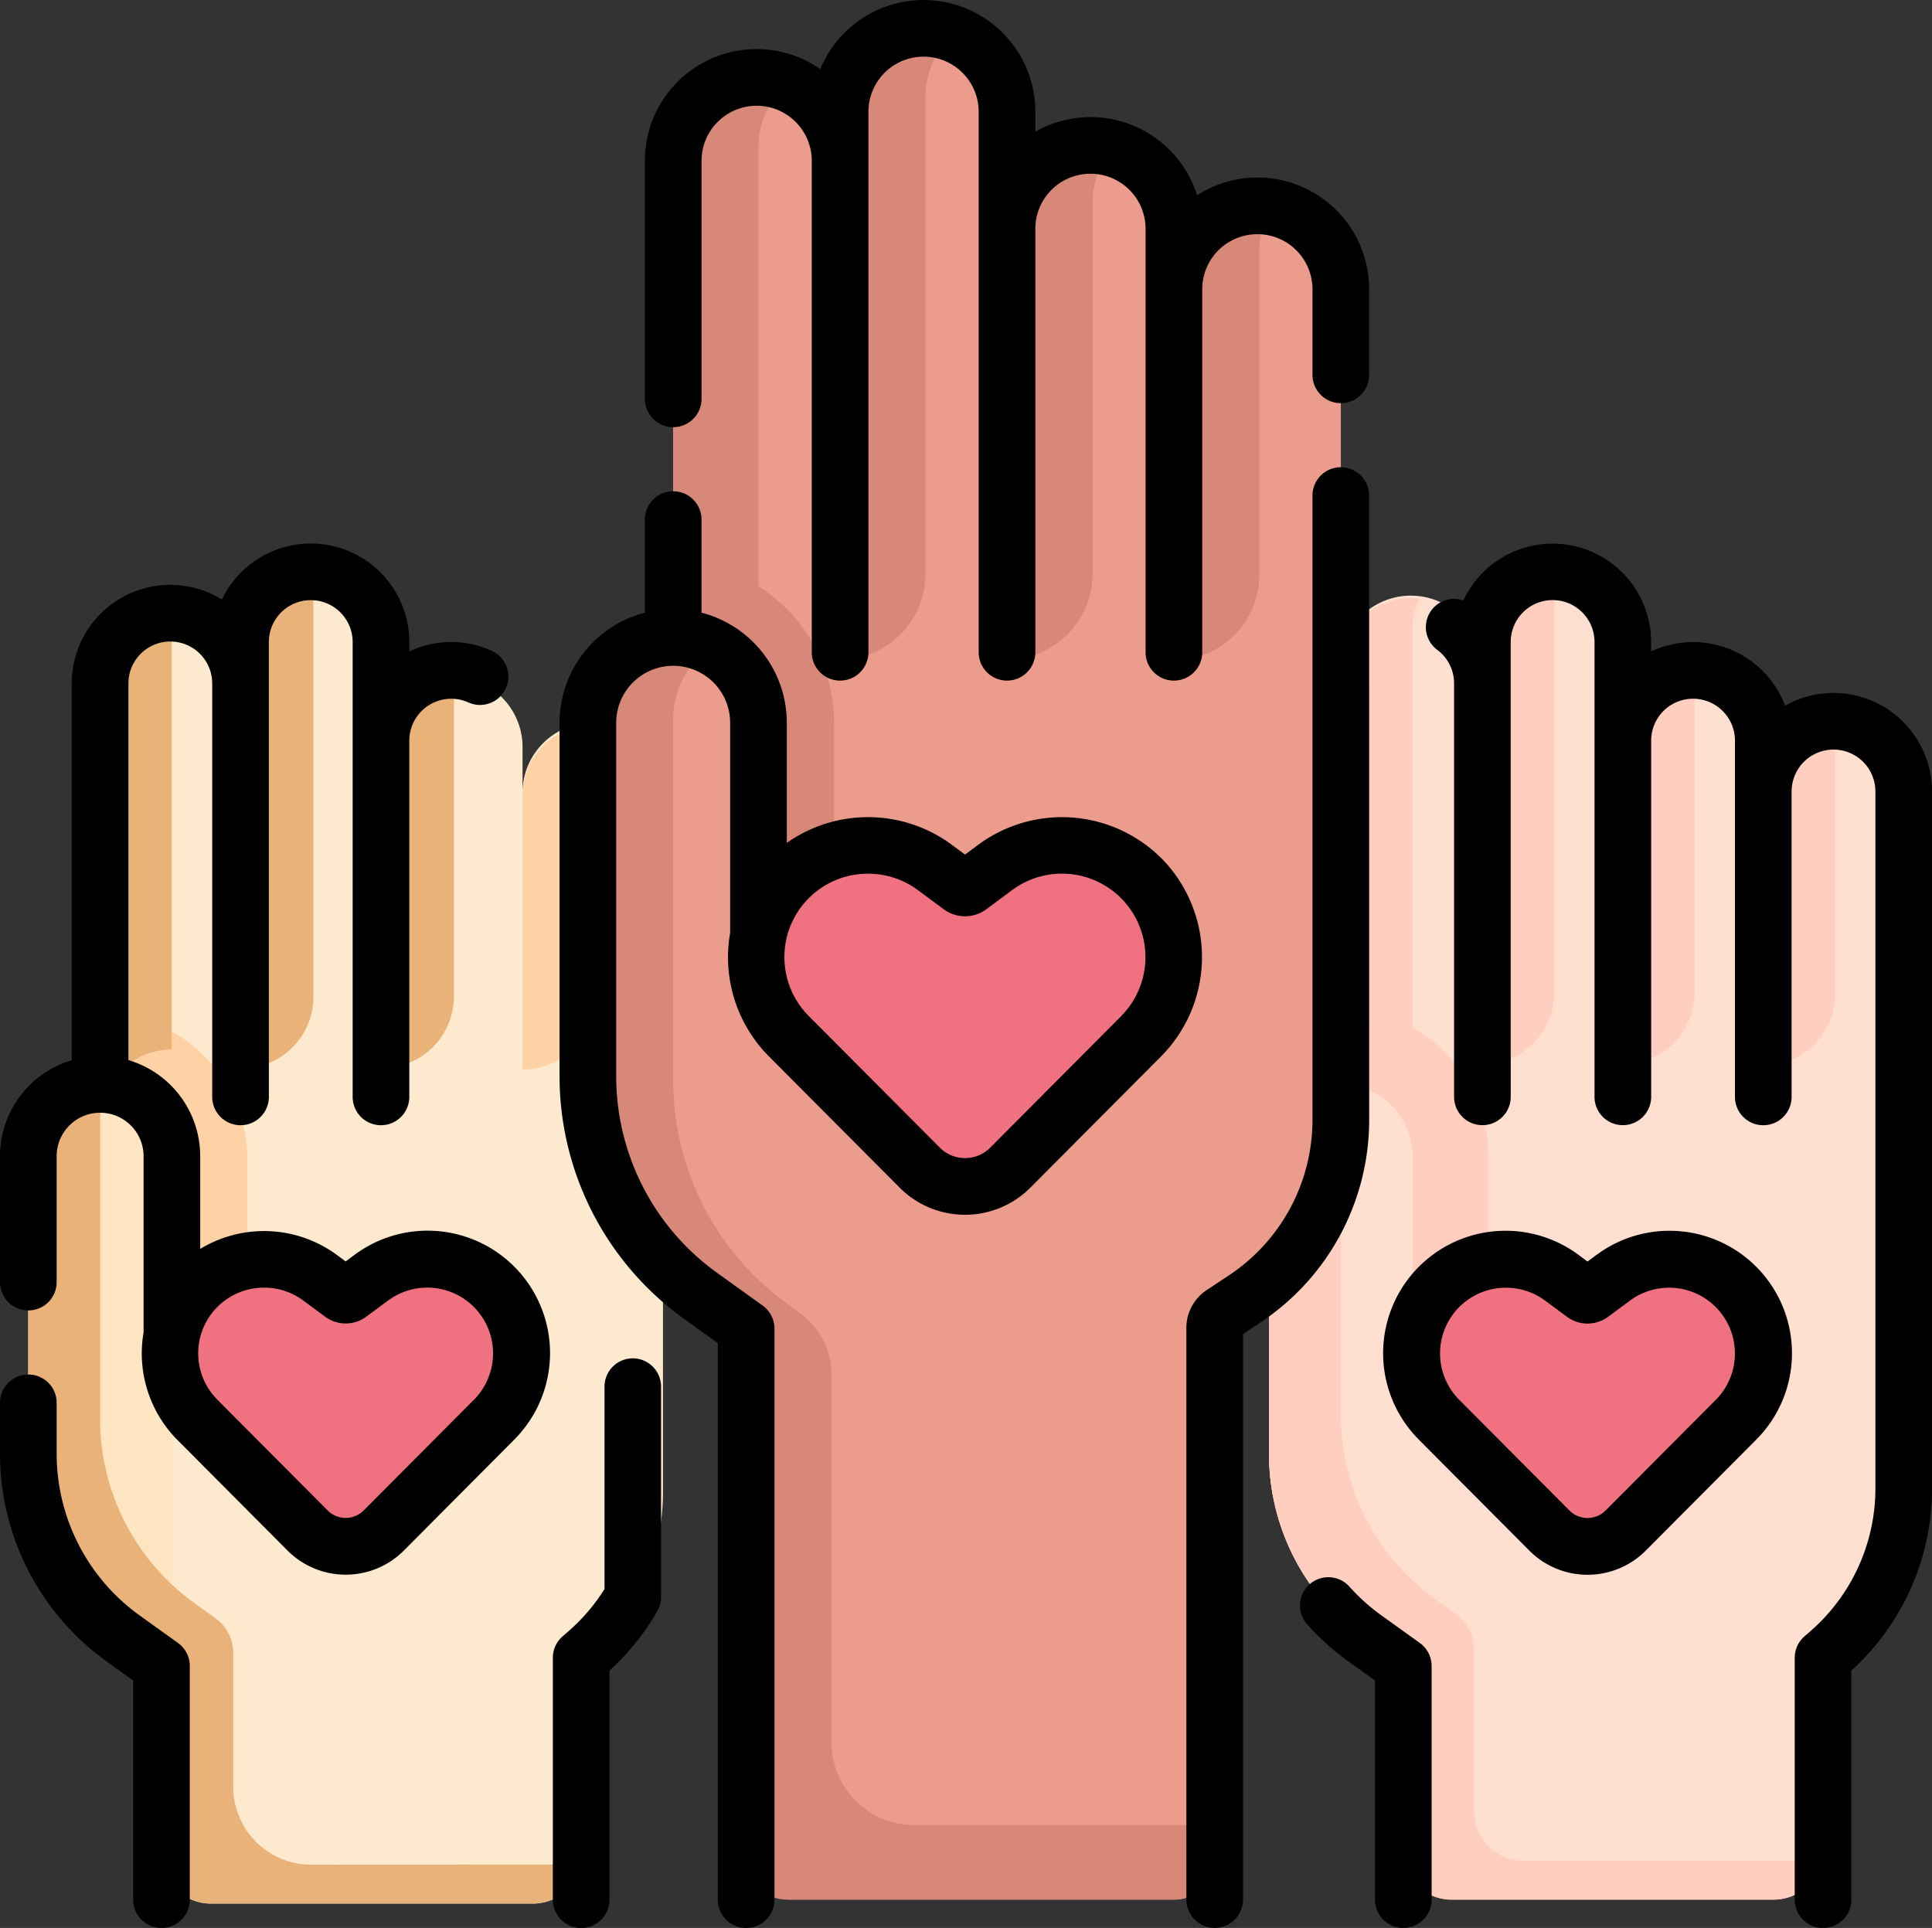
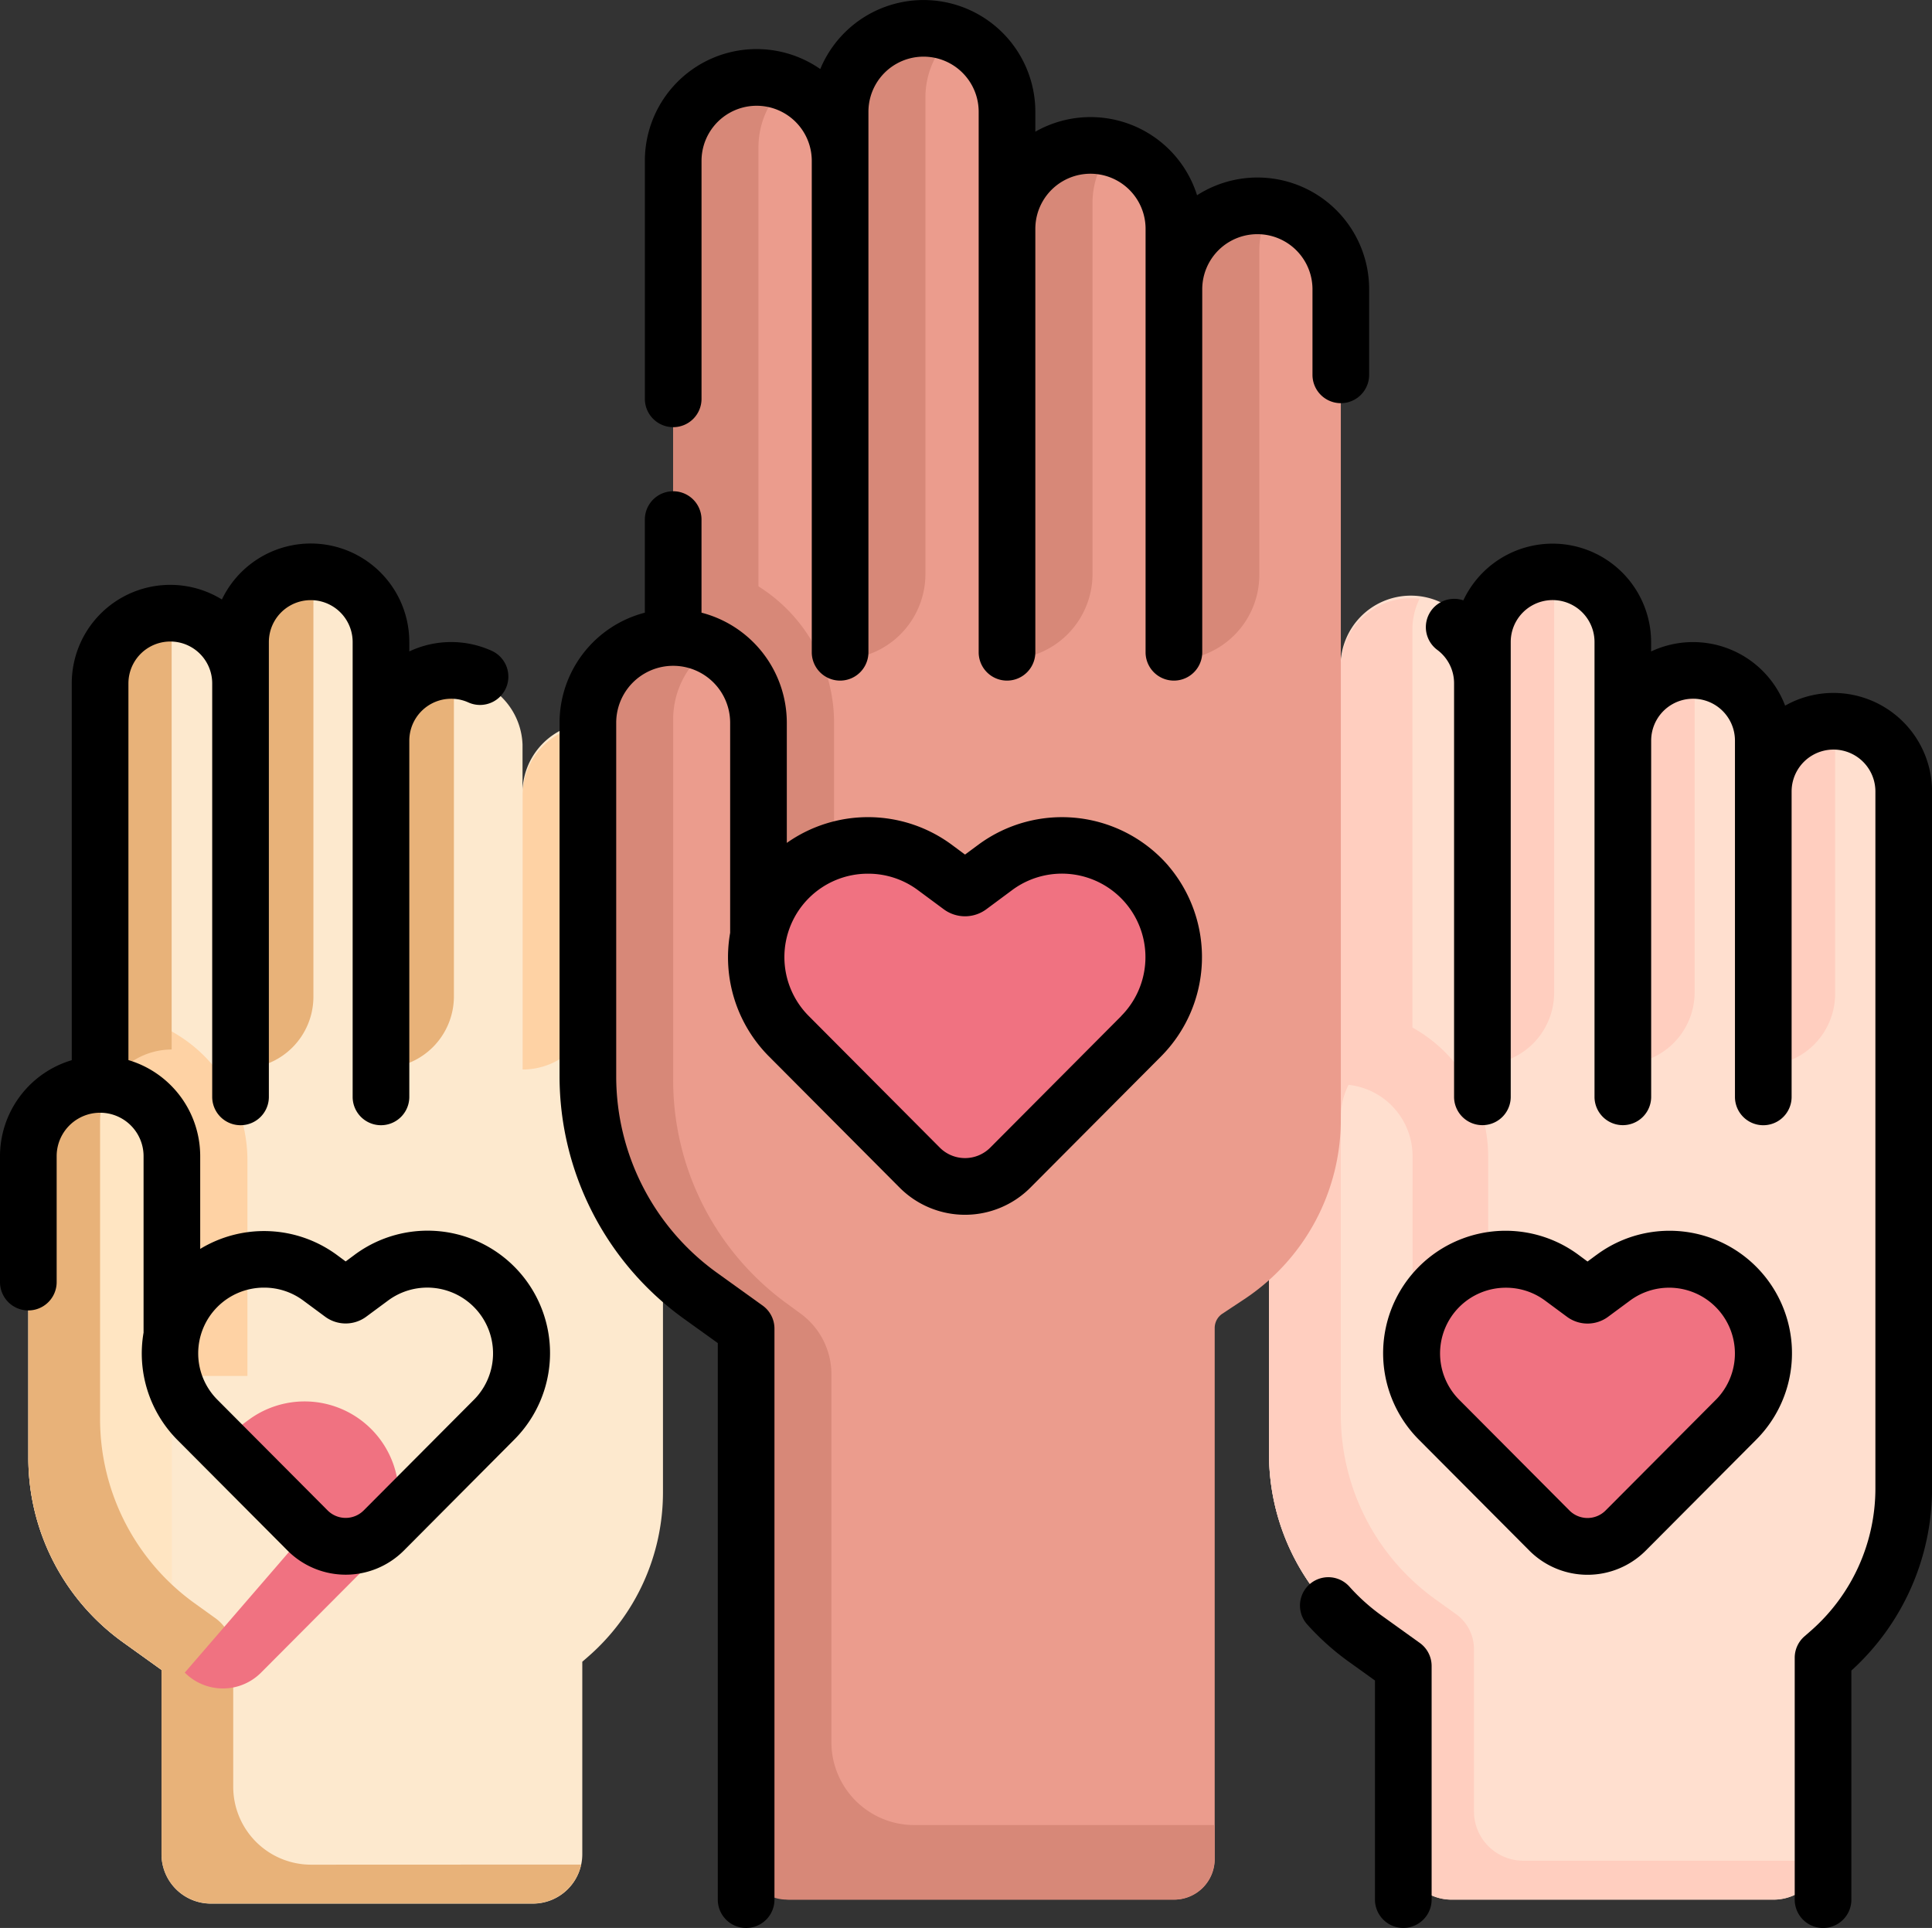
<svg xmlns="http://www.w3.org/2000/svg" width="104.481" height="104.27" viewBox="0 0 104.481 104.27">
  <rect x="0" y="0" width="104.481" height="104.27" fill="#333333" stroke="none" />
  <defs>
    <style> .cls-1{fill:#ffdfcf}.cls-2{fill:#ffcebf}.cls-4{fill:#fed2a4}.cls-6{fill:#eb9c8d}.cls-7{fill:#d78878}.cls-8{fill:#f07281}.cls-9{fill:#e8b279} </style>
  </defs>
  <g id="diversity" transform="translate(0 -.517)">
    <g id="Group_672" transform="translate(1.533 2.006)">
      <g id="XMLID_561_" transform="translate(67.096 29.44)">
        <g id="Group_658">
          <path id="Path_400" d="M362.7 163.8a3.8 3.8 0 1 1 7.595 0v37.69a11.78 11.78 0 0 1-4.036 8.876l-.327.284v10.413a2.671 2.671 0 0 1-2.671 2.671h-17.415a2.671 2.671 0 0 1-2.671-2.671V211.1l-2.09-1.5a12.274 12.274 0 0 1-5.111-9.968v-16.1a3.881 3.881 0 0 1 3.871-3.881v-22.5a3.8 3.8 0 1 1 7.595 0h.069v-1.32a3.861 3.861 0 0 1 3.747-3.9 3.794 3.794 0 0 1 3.848 3.8v5.327a3.8 3.8 0 0 1 7.595 0z" class="cls-1" transform="translate(-335.974 -151.928)" />
        </g>
      </g>
      <path id="Path_401" d="M358.082 286.827V275.6a7.967 7.967 0 0 0-7.967-7.967 8 8 0 0 0-1.247.1v19.1z" class="cls-2" transform="translate(-279.138 -214.555)" />
      <g id="XMLID_559_" transform="translate(0 29.44)">
        <g id="Group_661">
          <path id="Path_402" d="M343.736 300.963v18.2h-.562v-.086l-2.09-1.5a12.274 12.274 0 0 1-5.111-9.968v-16.1a3.881 3.881 0 1 1 7.762 0z" class="cls-1" transform="translate(-268.878 -259.908)" />
          <g id="XMLID_562_" transform="translate(0 .215)">
            <g id="Group_659">
              <path id="Path_403" fill="#fde9ce" d="M34.232 164.858a3.8 3.8 0 1 1 7.595 0v37.69a11.78 11.78 0 0 1-4.036 8.876l-.327.284v10.412a2.671 2.671 0 0 1-2.671 2.671H17.379a2.671 2.671 0 0 1-2.671-2.671v-9.967l-2.09-1.5a12.274 12.274 0 0 1-5.111-9.968v-16.1a3.881 3.881 0 0 1 3.871-3.881V158.2a3.8 3.8 0 1 1 7.595 0h.069v-1.32a3.861 3.861 0 0 1 3.747-3.9 3.794 3.794 0 0 1 3.848 3.8v5.327a3.8 3.8 0 0 1 7.595 0z" transform="translate(-7.507 -152.981)" />
            </g>
          </g>
          <path id="Path_404" d="M35.572 288.347v-11.672a7.963 7.963 0 0 0-7.684-7.96v19.632z" class="cls-4" transform="translate(-23.725 -244.859)" />
          <path id="Path_405" fill="#ffe5c2" d="M15.269 302v18.2h-.562v-.086l-2.09-1.5a12.274 12.274 0 0 1-5.111-9.968v-16.1a3.881 3.881 0 1 1 7.762 0z" transform="translate(-7.507 -260.731)" />
          <g id="Group_660" transform="translate(67.096)">
            <path id="Path_406" d="M349.727 227.154a2.671 2.671 0 0 1-2.671-2.671v-8.776a2.324 2.324 0 0 0-.968-1.887l-1.122-.806a12.274 12.274 0 0 1-5.111-9.968v-16.1a3.881 3.881 0 0 1 3.871-3.881v-22.5a3.794 3.794 0 0 1 .387-1.662 3.843 3.843 0 0 0-.47-.029 3.794 3.794 0 0 0-3.8 3.8v22.5a3.881 3.881 0 0 0-3.871 3.881v16.1a12.274 12.274 0 0 0 5.111 9.968l2.09 1.5v9.967a2.671 2.671 0 0 0 2.671 2.671h17.414a2.671 2.671 0 0 0 2.61-2.106h-16.141z" class="cls-2" transform="translate(-335.974 -157.45)" />
            <path id="Path_407" d="M396.327 153.433a3.786 3.786 0 0 1 .307-1.484 3.793 3.793 0 0 0-4.188 3.866v22.758a3.881 3.881 0 0 0 3.881-3.881z" class="cls-2" transform="translate(-380.91 -151.928)" />
          </g>
        </g>
      </g>
      <g id="Group_663" transform="translate(30.26 .043)">
        <g id="XMLID_555_">
          <g id="Group_662">
            <path id="Path_408" d="M187.335 22.132a4.5 4.5 0 0 1 1.322-3.191c1.537-1.537 4.171-1.968 6.627-.017a2.877 2.877 0 0 1 1.078 2.253v45.86a11.648 11.648 0 0 1-5.213 9.709l-1.195.791a.928.928 0 0 0-.413.77v28.725a2.193 2.193 0 0 1-2.193 2.193H166.6a2.4 2.4 0 0 1-2.4-2.4V78.339l-2.484-1.785a14.586 14.586 0 0 1-6.073-11.846V45.574a4.61 4.61 0 0 1 4.612-4.612V14.22a2.869 2.869 0 0 1 1.09-2.26c2.462-1.928 5.084-1.495 6.616.037a4.5 4.5 0 0 1 1.322 3.191v-3.614a2.874 2.874 0 0 1 1.078-2.252c2.455-1.95 5.089-1.518 6.625.018a4.5 4.5 0 0 1 1.322 3.191v6.332a4.513 4.513 0 0 1 9.027 0z" class="cls-6" transform="translate(-155.644 -8.019)" />
          </g>
        </g>
      </g>
      <path id="Path_409" d="M186.924 172.062v-14.076a8.709 8.709 0 0 0-8.7-8.7v22.774z" class="cls-7" transform="translate(-143.351 -120.388)" />
      <g id="XMLID_558_" transform="translate(26.731 32.986)">
        <g id="Group_664">
          <path id="Path_410" d="M138.367 211.151a3.881 3.881 0 0 0 3.881-3.881v-13.318a3.775 3.775 0 0 1 .273-1.4c-.12-.011-.241-.018-.363-.018a3.794 3.794 0 0 0-3.791 3.674z" class="cls-4" transform="translate(-138.367 -187.784)" />
          <path id="Path_411" d="M164.871 185.133v21.532h-.67l-2.484-1.785a14.586 14.586 0 0 1-6.073-11.846V173.9a4.613 4.613 0 0 1 9.227 0z" class="cls-6" transform="translate(-152.115 -169.288)" />
        </g>
      </g>
      <path id="Path_412" d="M209.028 241.744l-7.082-7.113a6.049 6.049 0 0 1 7.884-9.13l1.4 1.039a.413.413 0 0 0 .491 0l1.4-1.039a6.049 6.049 0 0 1 7.884 9.13l-7.082 7.113a3.46 3.46 0 0 1-4.895 0z" class="cls-8" transform="translate(-160.825 -180.088)" />
      <g id="Group_665" transform="translate(30.26 2.698)">
        <path id="Path_413" d="M168.814 111.055v-19.9a4.063 4.063 0 0 0-1.664-3.279l-.82-.6a14.931 14.931 0 0 1-6.073-12.057V55.742a4.729 4.729 0 0 1 1.35-3.32 4.564 4.564 0 0 1 3.262-1.374V24.812a4.618 4.618 0 0 1 1.567-3.477 4.522 4.522 0 0 0-1.933-.309 4.585 4.585 0 0 0-4.246 4.615v25.664a4.61 4.61 0 0 0-4.612 4.612v19.135a14.586 14.586 0 0 0 6.073 11.848l2.484 1.785v28.682a2.2 2.2 0 0 0 2.2 2.2h20.93a2.206 2.206 0 0 0 2.206-2.206v-1.825H173.3a4.483 4.483 0 0 1-4.486-4.481z" class="cls-7" transform="translate(-155.645 -21.018)" />
      </g>
      <g id="Group_668" transform="translate(43.901)">
        <g id="Group_666">
          <path id="Path_414" d="M222.421 41.976a4.612 4.612 0 0 0 4.612-4.612V11.6a4.618 4.618 0 0 1 1.567-3.475 4.517 4.517 0 0 0-1.866-.313 4.581 4.581 0 0 0-4.313 4.613z" class="cls-7" transform="translate(-222.421 -7.808)" />
        </g>
        <g id="Group_667" transform="translate(9.036 6.375)">
          <path id="Path_415" d="M266.654 66.811a4.612 4.612 0 0 0 4.612-4.612V42.148a4.621 4.621 0 0 1 1.075-2.972 4.513 4.513 0 0 0-5.687 4.039z" class="cls-7" transform="translate(-266.654 -39.018)" />
          <path id="Path_416" d="M310.816 79.587a4.612 4.612 0 0 0 4.612-4.612V57.433a4.623 4.623 0 0 1 .638-2.351 4.407 4.407 0 0 0-.7-.063 4.512 4.512 0 0 0-4.552 4.271z" class="cls-7" transform="translate(-301.795 -51.75)" />
        </g>
      </g>
      <path id="Path_417" d="M381.18 348.6l-5.959-5.985a5.09 5.09 0 0 1 6.634-7.683l1.182.874a.348.348 0 0 0 .413 0l1.182-.874a5.09 5.09 0 0 1 6.634 7.683l-5.959 5.985a2.911 2.911 0 0 1-4.125 0z" class="cls-8" transform="translate(-298.927 -267.313)" />
      <g id="Group_670" transform="translate(0 29.655)">
        <g id="Group_669">
          <path id="Path_418" d="M22.8 228.206a4.212 4.212 0 0 1-4.212-4.212v-7.234a2.323 2.323 0 0 0-.968-1.887l-1.122-.806a12.274 12.274 0 0 1-5.111-9.968V188a3.881 3.881 0 0 1 3.871-3.881v-22.5a3.794 3.794 0 0 1 .387-1.662 3.845 3.845 0 0 0-.47-.029 3.794 3.794 0 0 0-3.8 3.8v22.5a3.881 3.881 0 0 0-3.867 3.872v16.1a12.274 12.274 0 0 0 5.111 9.968l2.09 1.5v9.967a2.671 2.671 0 0 0 2.671 2.671h17.413a2.671 2.671 0 0 0 2.61-2.106z" class="cls-9" transform="translate(-7.508 -158.503)" />
          <path id="Path_419" d="M67.86 154.486a3.786 3.786 0 0 1 .307-1.486 3.794 3.794 0 0 0-4.188 3.866v22.758a3.881 3.881 0 0 0 3.881-3.881z" class="cls-9" transform="translate(-52.444 -152.981)" />
          <path id="Path_420" d="M101.174 200.357a3.881 3.881 0 0 0 3.881-3.881v-15.929a3.774 3.774 0 0 1 .3-1.467 3.854 3.854 0 0 0-.388-.021 3.8 3.8 0 0 0-3.794 3.732z" class="cls-9" transform="translate(-82.041 -173.733)" />
        </g>
-         <path id="Path_421" d="M52.422 348.6l-5.959-5.985a5.09 5.09 0 0 1 6.637-7.685l1.182.874a.348.348 0 0 0 .413 0l1.182-.874a5.09 5.09 0 0 1 6.634 7.683l-5.963 5.987a2.911 2.911 0 0 1-4.125 0z" class="cls-8" transform="translate(-37.326 -296.969)" />
+         <path id="Path_421" d="M52.422 348.6l-5.959-5.985l1.182.874a.348.348 0 0 0 .413 0l1.182-.874a5.09 5.09 0 0 1 6.634 7.683l-5.963 5.987a2.911 2.911 0 0 1-4.125 0z" class="cls-8" transform="translate(-37.326 -296.969)" />
      </g>
      <g id="Group_671" transform="translate(86.23 34.767)">
        <path id="Path_422" d="M429.64 199.3a3.881 3.881 0 0 0 3.881-3.881V179.5a3.774 3.774 0 0 1 .3-1.467 3.855 3.855 0 0 0-.388-.021 3.8 3.8 0 0 0-3.794 3.732z" class="cls-2" transform="translate(-429.64 -178.008)" />
        <path id="Path_423" d="M466.834 210.1a3.881 3.881 0 0 0 3.881-3.881V192.9a3.776 3.776 0 0 1 .273-1.4c-.12-.011-.241-.018-.363-.018a3.794 3.794 0 0 0-3.791 3.674z" class="cls-2" transform="translate(-459.236 -188.727)" />
      </g>
    </g>
    <g id="Group_673" transform="translate(0 .517)">
      <path id="Path_424" d="M172.257 23.62a1.532 1.532 0 0 0 1.532-1.532V9.218a2.981 2.981 0 1 1 5.962 0v26.576a1.532 1.532 0 1 0 3.064 0V6.562a2.981 2.981 0 0 1 5.962 0v29.232a1.532 1.532 0 1 0 3.064 0v-22.9a2.981 2.981 0 1 1 5.962 0v22.9a1.532 1.532 0 1 0 3.064 0V16.163a2.981 2.981 0 1 1 5.962 0v4.627a1.532 1.532 0 1 0 3.064 0v-4.627a6.04 6.04 0 0 0-9.306-5.086 6.039 6.039 0 0 0-8.746-3.438V6.562a6.045 6.045 0 0 0-11.63-2.311 6.04 6.04 0 0 0-9.486 4.966v12.87a1.532 1.532 0 0 0 1.532 1.532z" transform="translate(-135.851 -.517)" />
-       <path id="Path_425" d="M323.968 125.754a1.532 1.532 0 0 0-3.064 0V159.5a10.094 10.094 0 0 1-4.526 8.432l-1.194.792a2.451 2.451 0 0 0-1.1 2.047v30.917a1.532 1.532 0 1 0 3.064 0V171.1l.922-.611a13.15 13.15 0 0 0 5.9-10.986z" transform="translate(-249.926 -98.953)" />
      <path id="Path_426" d="M181.067 150.836a7.61 7.61 0 0 0-10.26-1.155l-.739.547-.738-.547a7.618 7.618 0 0 0-8.9-.084v-6.5a6.156 6.156 0 0 0-4.613-5.952v-5.035a1.532 1.532 0 0 0-3.064 0v5.036a6.156 6.156 0 0 0-4.613 5.952v19.134a16.158 16.158 0 0 0 6.712 13.09l1.846 1.327v30.1a1.532 1.532 0 1 0 3.064 0v-30.885a1.532 1.532 0 0 0-.638-1.244l-2.484-1.785a13.087 13.087 0 0 1-5.436-10.6V143.1a3.081 3.081 0 0 1 6.162 0v11.36a7.6 7.6 0 0 0 2.081 6.666l7.083 7.113a4.991 4.991 0 0 0 7.074 0l7.082-7.113a7.618 7.618 0 0 0 .38-10.288zm-2.551 8.126l-7.082 7.113a1.927 1.927 0 0 1-2.732 0l-7.082-7.113a4.511 4.511 0 0 1 3.208-7.7 4.492 4.492 0 0 1 2.679.88l1.405 1.04a1.935 1.935 0 0 0 2.312 0l1.4-1.039a4.517 4.517 0 0 1 5.887 6.818z" transform="translate(-117.88 -104.01)" />
      <path id="Path_427" d="M350.581 421.578l-2.09-1.5a10.776 10.776 0 0 1-1.733-1.563 1.532 1.532 0 0 0-2.283 2.043 13.841 13.841 0 0 0 2.228 2.008l1.452 1.043v11.849a1.532 1.532 0 1 0 3.064 0v-12.636a1.533 1.533 0 0 0-.638-1.244z" transform="translate(-273.798 -332.722)" />
      <path id="Path_428" d="M399.515 152.507a5.3 5.3 0 0 0-2.614.688 5.325 5.325 0 0 0-7.247-2.931v-.506A5.329 5.329 0 0 0 379.5 147.5a1.532 1.532 0 0 0-1.414 2.676 2.247 2.247 0 0 1 .912 1.812v22.363a1.532 1.532 0 1 0 3.064 0v-24.6a2.265 2.265 0 1 1 4.531 0v24.6a1.532 1.532 0 1 0 3.064 0v-19.265a2.265 2.265 0 1 1 4.531 0v19.269a1.532 1.532 0 0 0 3.064 0v-16.519a2.265 2.265 0 1 1 4.531 0v37.69a10.242 10.242 0 0 1-3.511 7.721l-.327.285a1.532 1.532 0 0 0-.525 1.155v13.083a1.532 1.532 0 1 0 3.064 0v-12.39a13.3 13.3 0 0 0 4.363-9.854v-37.69a5.335 5.335 0 0 0-5.332-5.329z" transform="translate(-300.363 -115.031)" />
      <path id="Path_429" d="M377.8 327.764l-.477.353-.477-.353a6.622 6.622 0 0 0-8.631 10l5.959 5.985a4.443 4.443 0 0 0 6.3 0l5.96-5.985a6.622 6.622 0 0 0-8.631-10zm6.46 7.833l-5.96 5.985a1.379 1.379 0 0 1-1.954 0l-5.959-5.985a3.553 3.553 0 0 1 2.527-6.063 3.538 3.538 0 0 1 2.11.693l1.182.874a1.87 1.87 0 0 0 2.236 0l1.182-.874a3.558 3.558 0 0 1 4.637 5.37z" transform="translate(-291.471 -259.89)" />
-       <path id="Path_430" d="M9.627 378.948l-2.09-1.5a10.769 10.769 0 0 1-4.473-8.724v-2.764a1.532 1.532 0 1 0-3.064 0v2.762a13.84 13.84 0 0 0 5.749 11.212l1.451 1.043v11.852a1.532 1.532 0 1 0 3.064 0v-12.637a1.532 1.532 0 0 0-.637-1.244z" transform="translate(0 -290.091)" />
-       <path id="Path_431" d="M150.688 360.153a1.532 1.532 0 0 0-1.532 1.532v10.946a10.2 10.2 0 0 1-1.941 2.275l-.327.285a1.532 1.532 0 0 0-.526 1.155v13.083a1.532 1.532 0 1 0 3.064 0v-12.39a13.284 13.284 0 0 0 2.589-3.22 1.531 1.531 0 0 0 .2-.764v-11.37a1.532 1.532 0 0 0-1.527-1.532z" transform="translate(-116.465 -286.69)" />
      <path id="Path_432" d="M19.17 182.9l-.477.353-.477-.353a6.652 6.652 0 0 0-7.389-.324v-5.02a5.423 5.423 0 0 0-3.882-5.192v-20.372a2.265 2.265 0 1 1 4.531 0v22.362a1.532 1.532 0 0 0 3.064 0v-24.6a2.265 2.265 0 1 1 4.531 0v24.6a1.532 1.532 0 0 0 3.064 0v-19.268a2.268 2.268 0 0 1 2.265-2.265 2.244 2.244 0 0 1 .929.2 1.532 1.532 0 0 0 1.261-2.793 5.31 5.31 0 0 0-4.455.034v-.506A5.329 5.329 0 0 0 12 147.453a5.326 5.326 0 0 0-8.119 4.539v20.377A5.423 5.423 0 0 0 0 177.561v6.81a1.532 1.532 0 0 0 3.064 0v-6.81a2.35 2.35 0 1 1 4.7 0v9.539a6.642 6.642 0 0 0 1.822 5.8l5.959 5.985a4.443 4.443 0 0 0 6.3 0L27.8 192.9a6.622 6.622 0 0 0-8.631-10zm6.46 7.833l-5.96 5.985a1.379 1.379 0 0 1-1.954 0l-5.959-5.985a3.553 3.553 0 0 1 2.527-6.063 3.538 3.538 0 0 1 2.11.693l1.182.874a1.87 1.87 0 0 0 2.236 0l1.182-.874a3.558 3.558 0 0 1 4.637 5.37z" transform="translate(0 -115.031)" />
    </g>
  </g>
</svg>